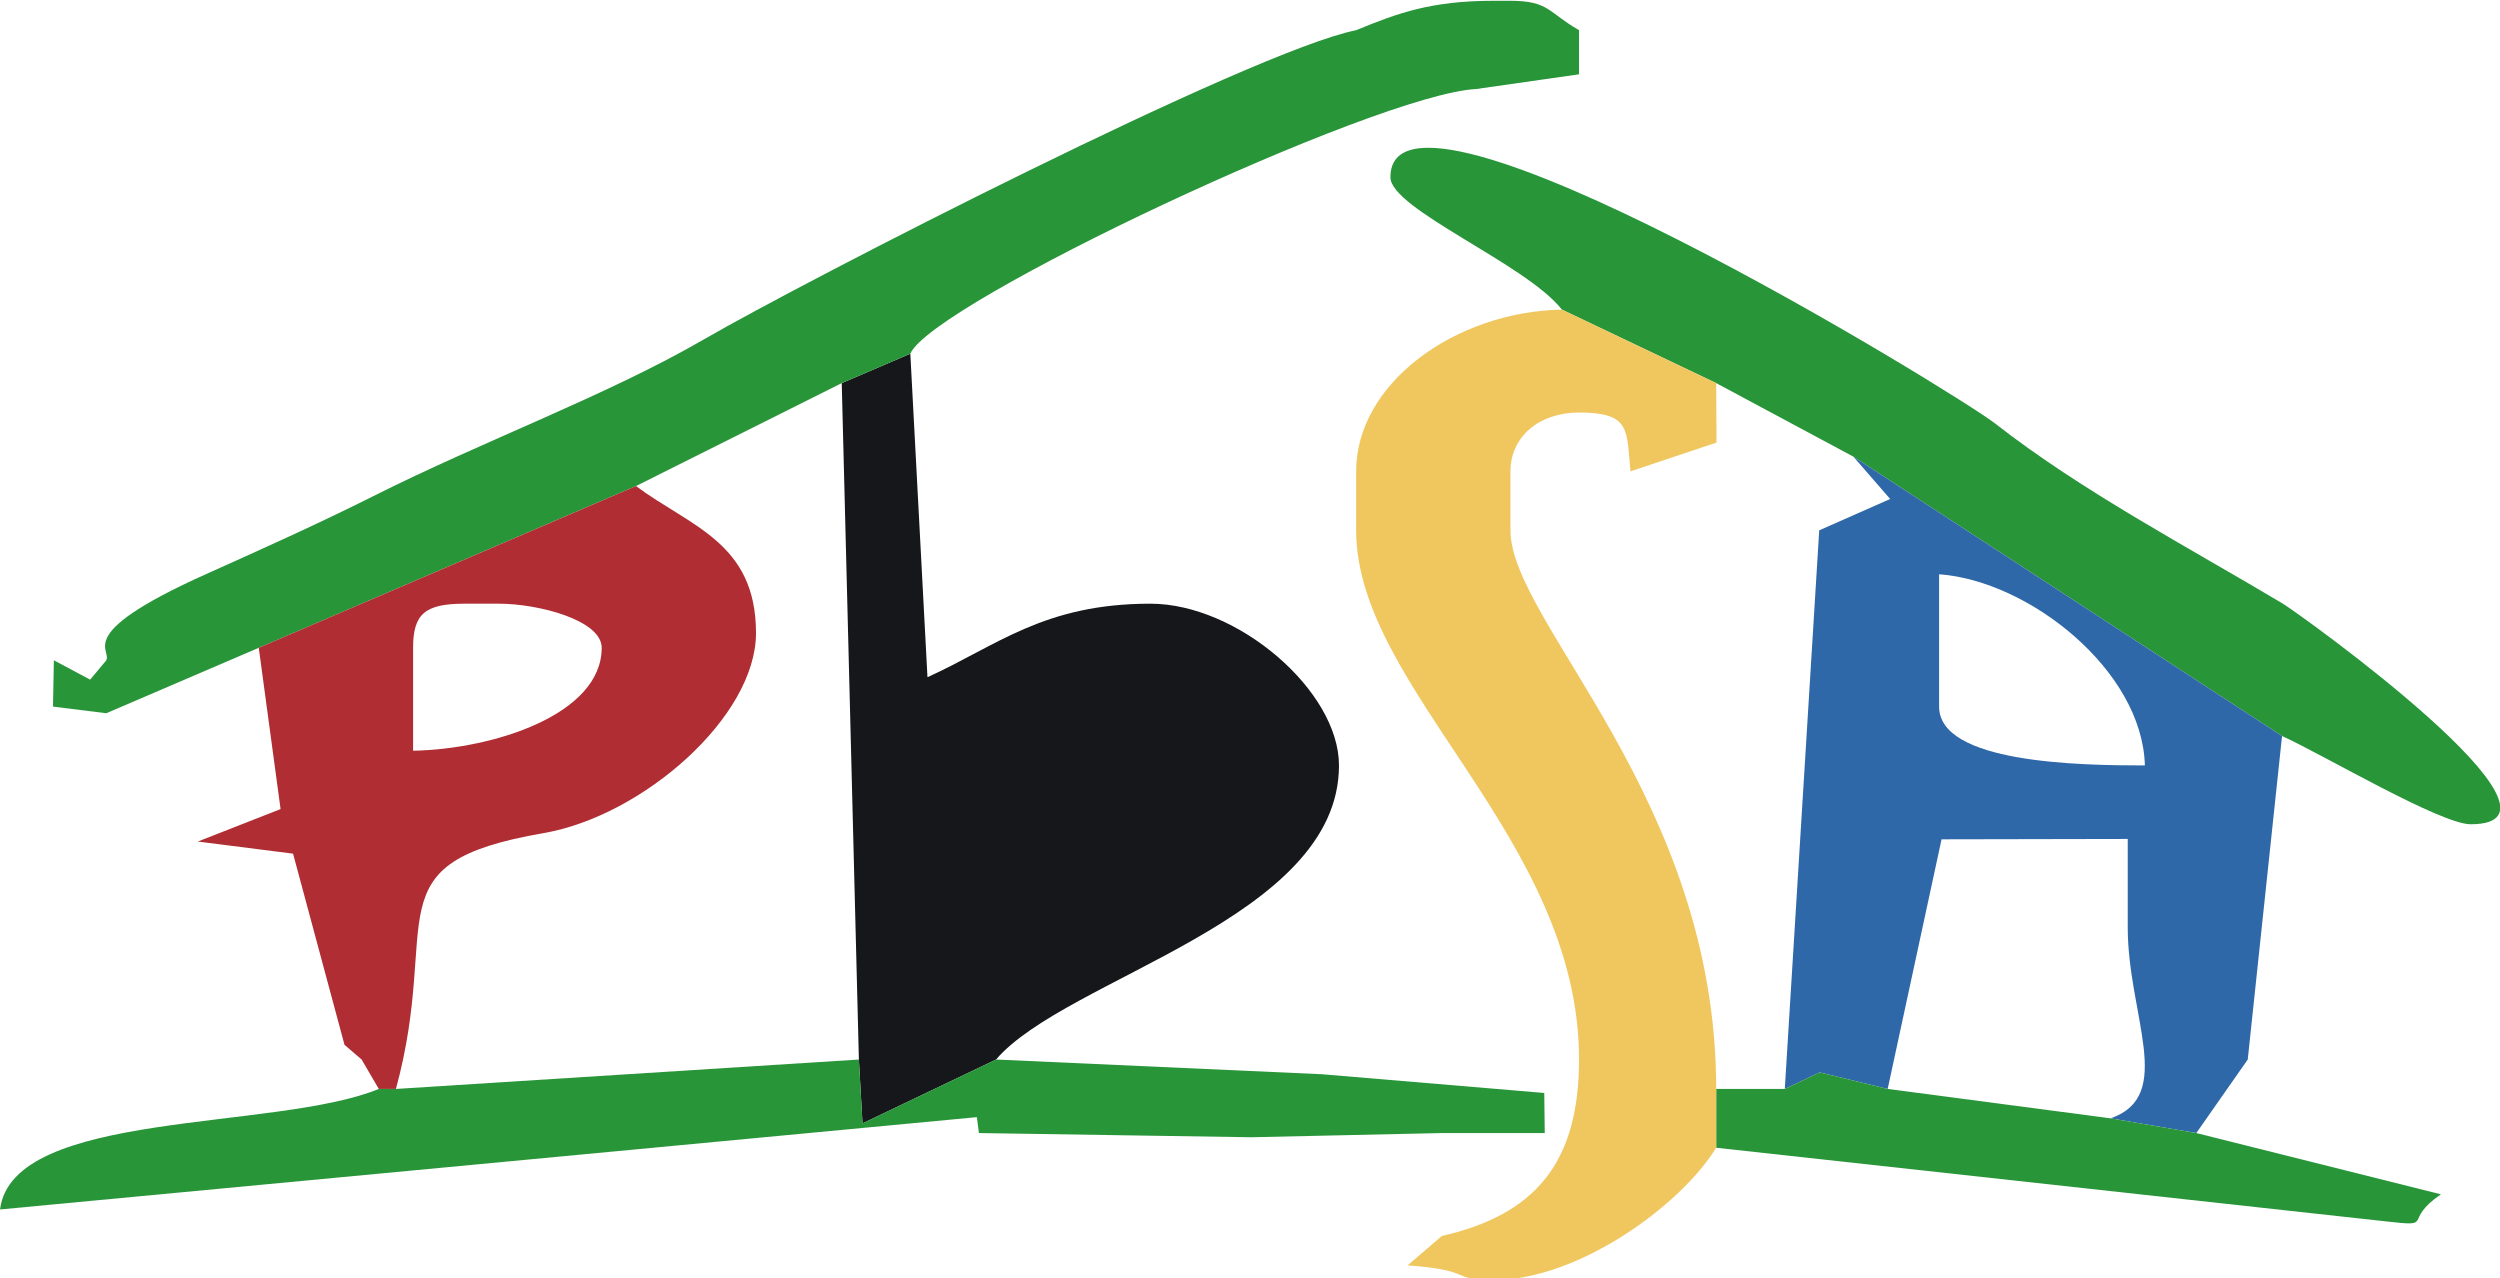
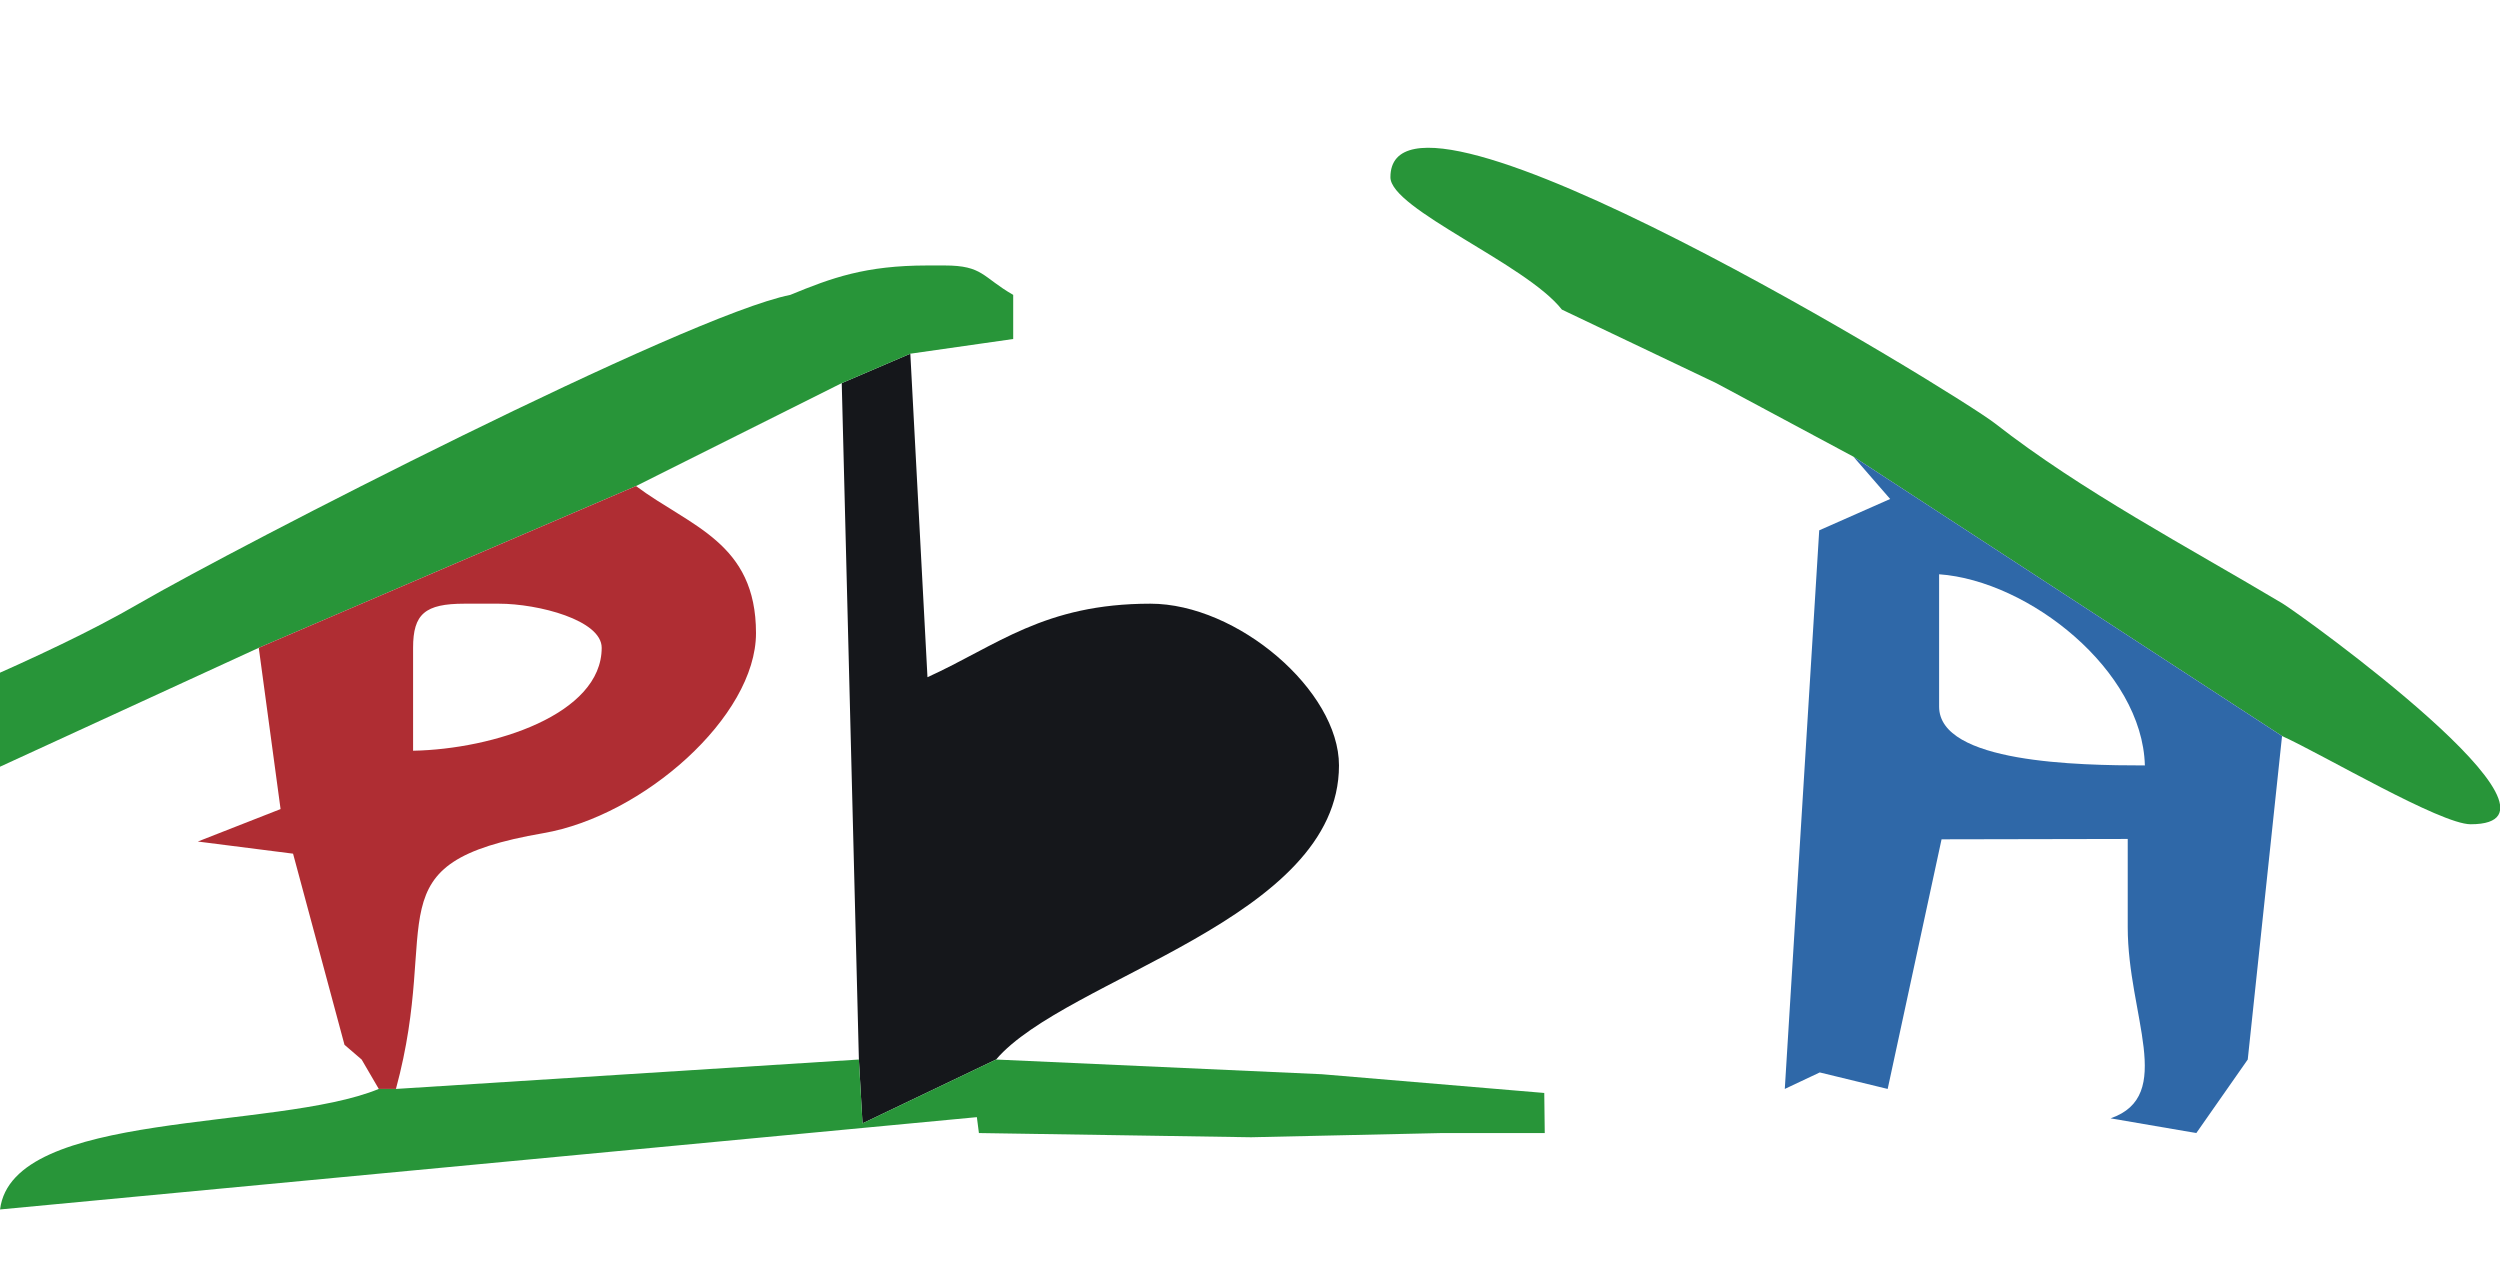
<svg xmlns="http://www.w3.org/2000/svg" width="227.009pt" height="116.076pt" viewBox="0 0 227.009 116.076" fill-rule="evenodd" version="1.1" id="svg48" xml:space="preserve">
  <defs id="defs52" />
  <g id="g46" transform="matrix(0.639,0,0,0.548,-55.815,-94.141)">
    <g id="g44">
      <path style="fill:#15171b;stroke:none" d="m 206.961,235.272 2.437,112.082 0.515,10.578 18.977,-10.578 c 9.948,-13.578 48.731,-23.195 48.731,-48.731 0,-12.387 -14.414,-26.802 -26.802,-26.802 -15.14,0 -21.806,6.96 -31.675,12.183 l -2.437,-53.605 z" id="path28" />
-       <path style="fill:#289539;stroke:none" d="m 124.119,279.13 53.604,-26.802 29.238,-17.056 9.746,-4.873 c 3.032,-8.375 66.131,-42.996 80.407,-43.858 l 14.619,-2.436 v -7.31 c -4.398,-2.945 -4.284,-4.873 -9.746,-4.873 h -2.437 c -8.833,0 -13.6,2.046 -19.492,4.873 -14.813,3.452 -78.559,41.684 -92.588,51.168 -13.857,9.368 -31.403,16.85 -47.064,26.033 -7.68,4.504 -16.601,9.176 -23.676,12.872 -20.339,10.625 -12.604,12.763 -14.54,14.699 l -2.031,2.843 -5.157,-3.209 -0.122,7.675 7.567,1.1 z" id="path30" />
+       <path style="fill:#289539;stroke:none" d="m 124.119,279.13 53.604,-26.802 29.238,-17.056 9.746,-4.873 l 14.619,-2.436 v -7.31 c -4.398,-2.945 -4.284,-4.873 -9.746,-4.873 h -2.437 c -8.833,0 -13.6,2.046 -19.492,4.873 -14.813,3.452 -78.559,41.684 -92.588,51.168 -13.857,9.368 -31.403,16.85 -47.064,26.033 -7.68,4.504 -16.601,9.176 -23.676,12.872 -20.339,10.625 -12.604,12.763 -14.54,14.699 l -2.031,2.843 -5.157,-3.209 -0.122,7.675 7.567,1.1 z" id="path30" />
      <path style="fill:#289539;stroke:none" d="m 309.296,223.09 21.929,12.182 19.492,12.183 60.915,46.295 c 5.823,3.081 22.523,14.619 26.801,14.619 17.31,0 -24.2,-34.822 -26.752,-36.598 -13.453,-9.362 -28.536,-18.608 -40.838,-29.822 -5.304,-4.836 -85.912,-62.549 -85.912,-40.788 0,5.274 19.309,14.378 24.365,21.929 z" id="path32" />
      <path style="fill:#af2d33;stroke:none" d="m 146.048,279.13 c 0,-5.614 1.695,-7.309 7.309,-7.309 h 4.874 c 5.631,0 14.618,2.724 14.618,7.309 0,11.055 -15.375,16.801 -26.801,17.056 z m -21.929,0 3.098,26.724 -11.761,5.378 13.536,2.01 7.31,31.675 2.436,2.437 2.436,4.873 h 2.437 c 6.56,-28.157 -3.794,-37.404 20.964,-42.387 14.124,-2.842 30.203,-19.273 30.203,-33.146 0,-15.024 -9.313,-17.636 -17.055,-24.366 z" id="path34" />
      <path style="fill:#2f68a8;stroke:none" d="m 362.9,266.947 c 12.736,1.06 28.888,15.898 29.239,31.676 -9.421,0 -29.239,-0.387 -29.239,-9.747 z m -21.929,85.28 4.968,-2.735 9.652,2.735 7.657,-41.362 26.455,-0.06 v 14.62 c 0,14.601 6.835,27.932 -2.437,31.675 l 12.183,2.437 7.309,-12.183 4.874,-53.604 -60.915,-46.295 5.227,7.017 -10.081,5.195 z" id="path36" />
      <path style="fill:#289539;stroke:none" d="m 143.611,352.227 h -2.437 c -14.665,7.037 -52.057,3.353 -53.819,19.97 l 138.808,-15.295 0.291,2.635 38.68,0.696 27.106,-0.696 h 14.62 l -0.068,-6.644 -31.607,-3.103 -46.295,-2.436 -18.977,10.578 -0.515,-10.578 z" id="path38" />
-       <path style="fill:#289539;stroke:none" d="m 340.971,352.227 h -9.746 v 9.746 l 95.025,12.182 c 7.397,0.972 2.279,0.059 7.96,-4.464 l -34.761,-10.154 -12.183,-2.437 -31.675,-4.873 -9.652,-2.735 z" id="path40" />
-       <path style="fill:#f0c75f;stroke:none" d="m 311.733,347.354 c 0,17.217 -6.31,25.718 -19.493,29.238 l -4.873,4.874 c 9.68,0.805 5.869,2.436 12.183,2.436 12.018,0 26.559,-12.259 31.675,-21.929 v -9.746 c 0,-48.19 -29.238,-77.282 -29.238,-92.589 v -9.746 c 0,-5.704 4.042,-9.746 9.746,-9.746 7.367,0 6.737,2.867 7.309,9.746 l 12.223,-4.768 -0.04,-9.852 -21.929,-12.182 c -15.12,0.336 -29.238,12.162 -29.238,26.802 v 9.746 c 0,26.334 31.675,50.912 31.675,87.716 z" id="path42" />
    </g>
  </g>
  <style type="text/css" id="style1302">
	.st0{fill:none;}
	.st1{fill:#FFED00;stroke:#FFED00;stroke-width:0.936;stroke-miterlimit:22.926;}
	.st2{fill:#AE4A84;stroke:#AE4A84;stroke-width:0.936;stroke-miterlimit:22.926;}
	.st3{fill:#7690C9;stroke:#7690C9;stroke-width:0.936;stroke-miterlimit:22.926;}
	.st4{fill:#E31E24;stroke:#E31E24;stroke-width:0.936;stroke-miterlimit:22.926;}
	.st5{fill:#B2B3B3;stroke:#B2B3B3;stroke-width:0.936;stroke-miterlimit:22.926;}
	.st6{fill:#2B2A29;stroke:#2B2A29;stroke-width:0.936;stroke-miterlimit:22.926;}
	.st7{fill:none;stroke:#7690C9;stroke-width:8.504;stroke-miterlimit:22.926;}
	.st8{fill:none;stroke:#E31E24;stroke-width:8.504;stroke-miterlimit:22.926;}
	.st9{fill:none;stroke:#B2B3B3;stroke-width:8.504;stroke-miterlimit:22.926;}
	.st10{fill:none;stroke:#FFED00;stroke-width:8.504;stroke-miterlimit:22.926;}
	.st11{fill:none;stroke:#AE4A84;stroke-width:8.504;stroke-miterlimit:22.926;}
	.st12{fill:#7690C9;stroke:#7690C9;stroke-miterlimit:22.926;}
	.st13{fill:#727271;stroke:#727271;stroke-miterlimit:22.926;}
	.st14{fill:#E31E24;stroke:#E31E24;stroke-miterlimit:22.926;}
	.st15{fill:none;stroke:#7690C9;stroke-width:9;stroke-miterlimit:22.926;}
</style>
</svg>